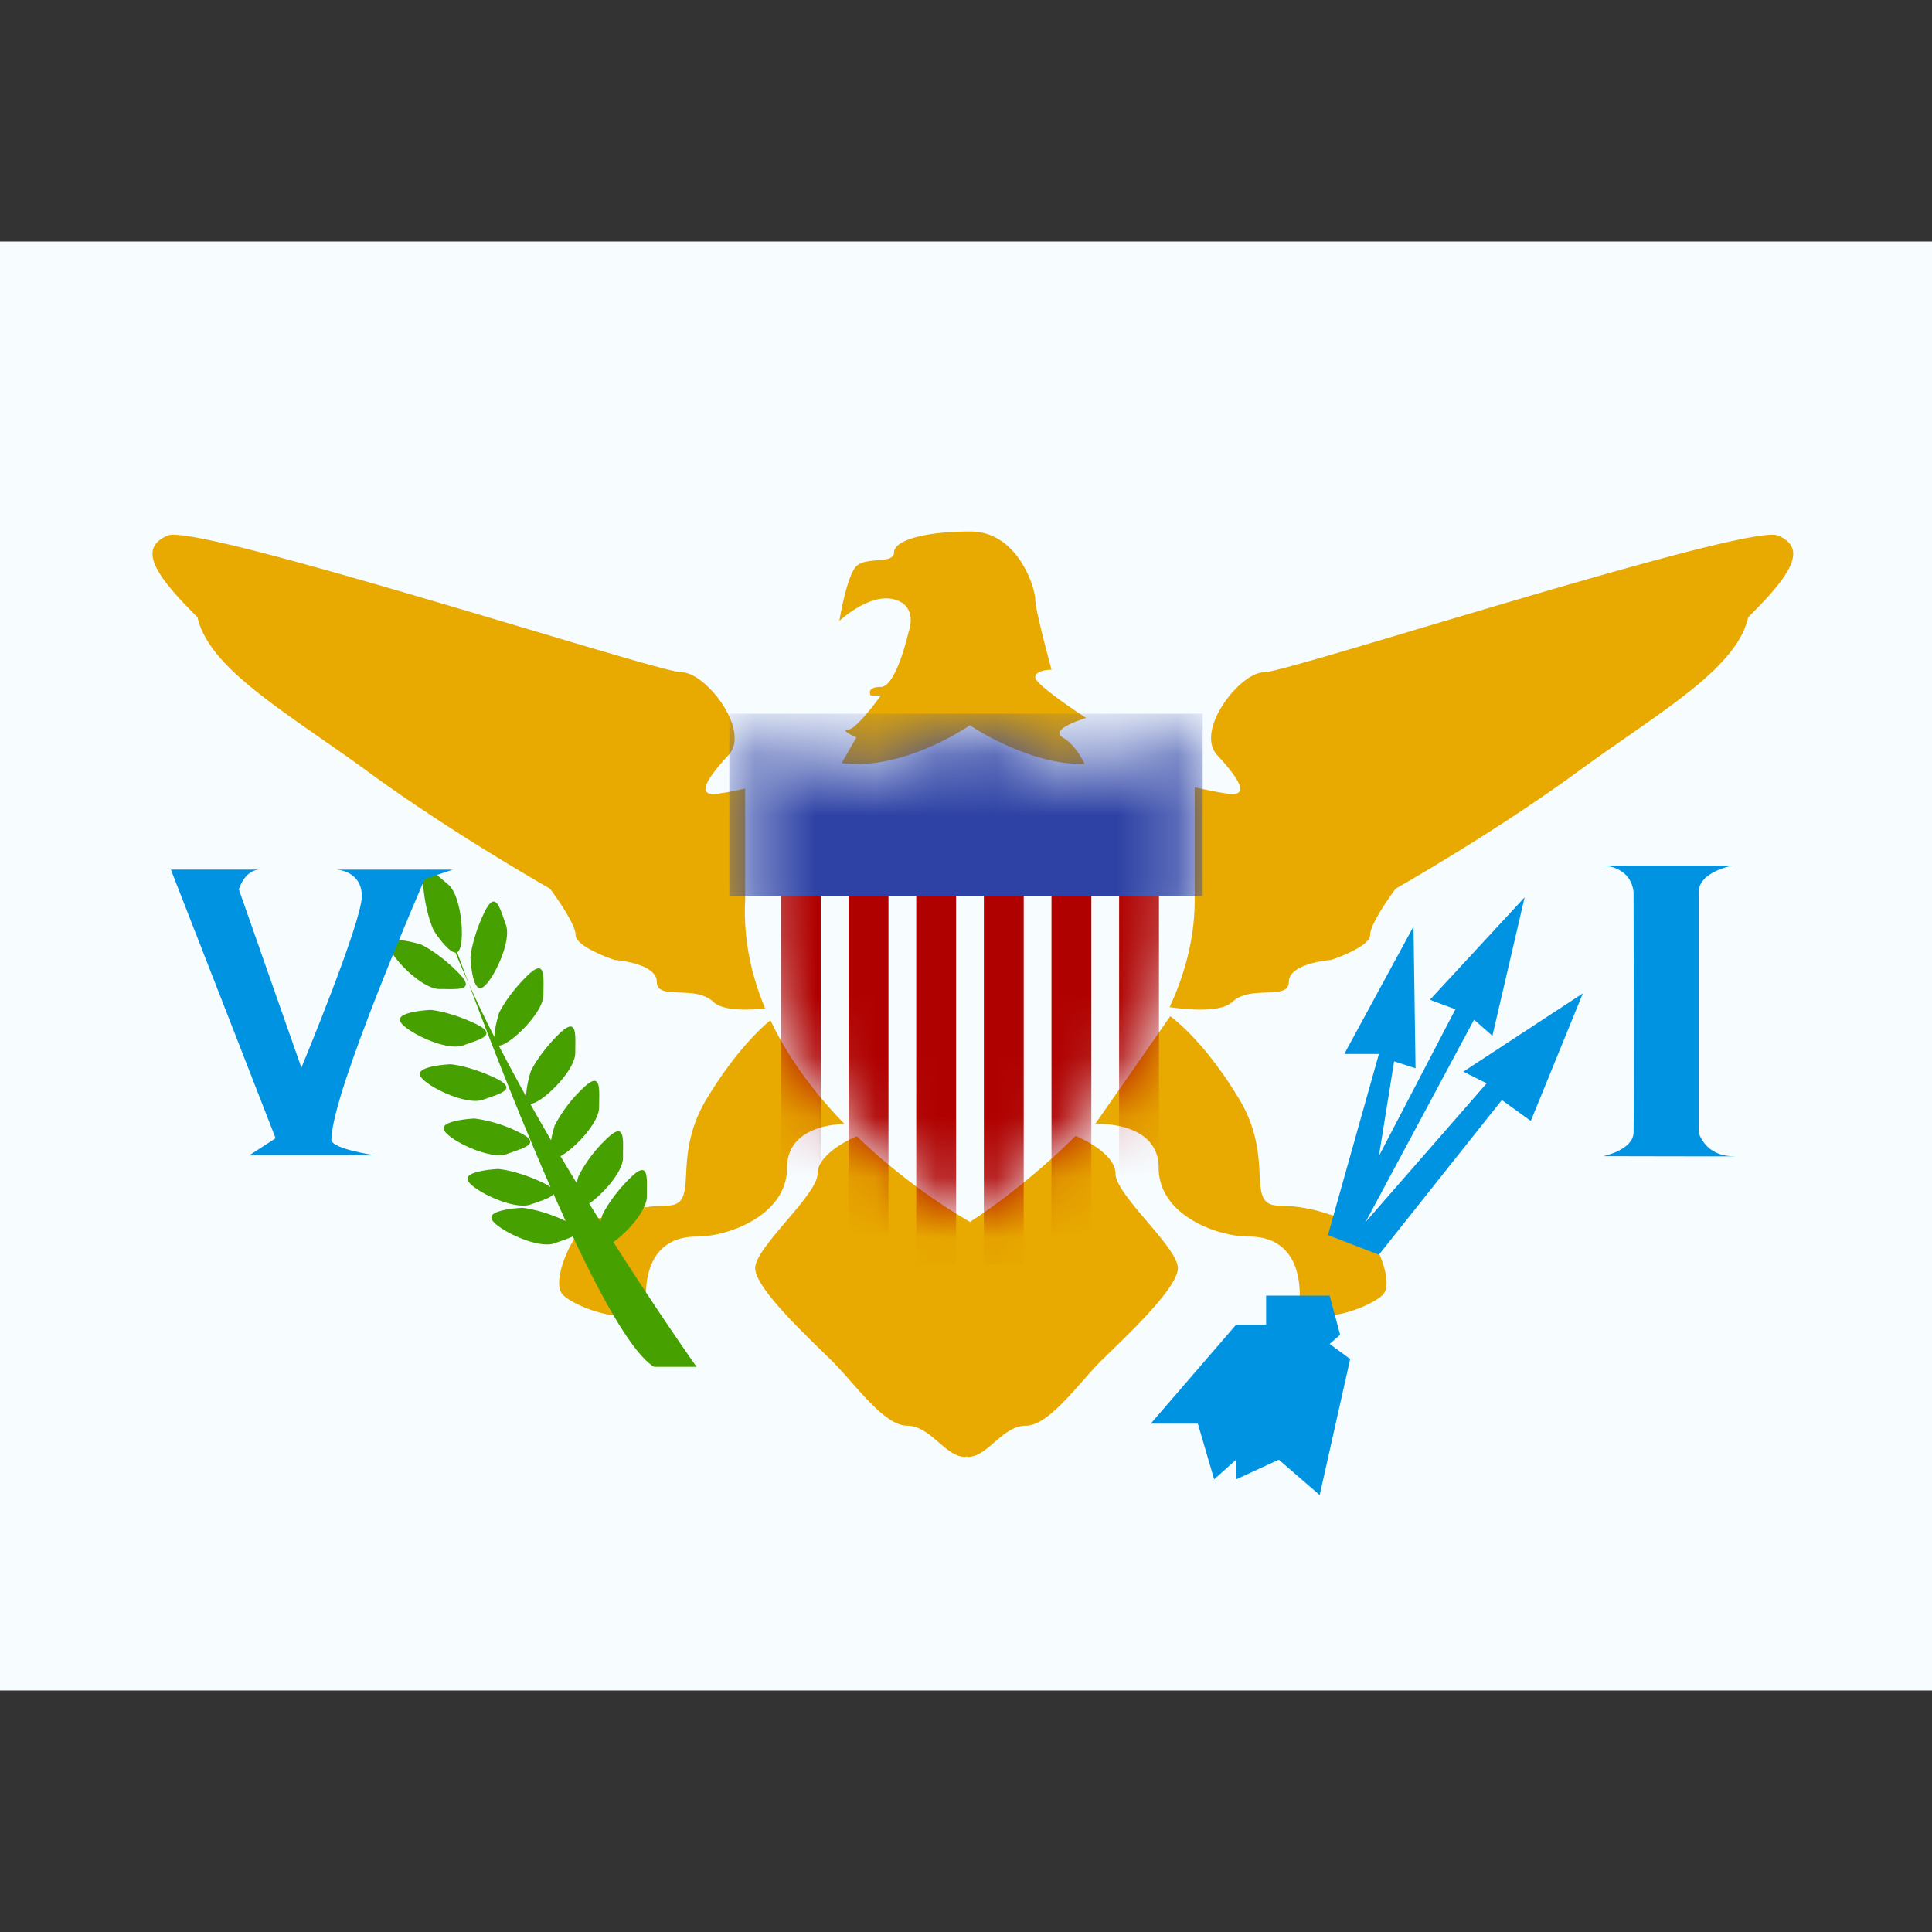
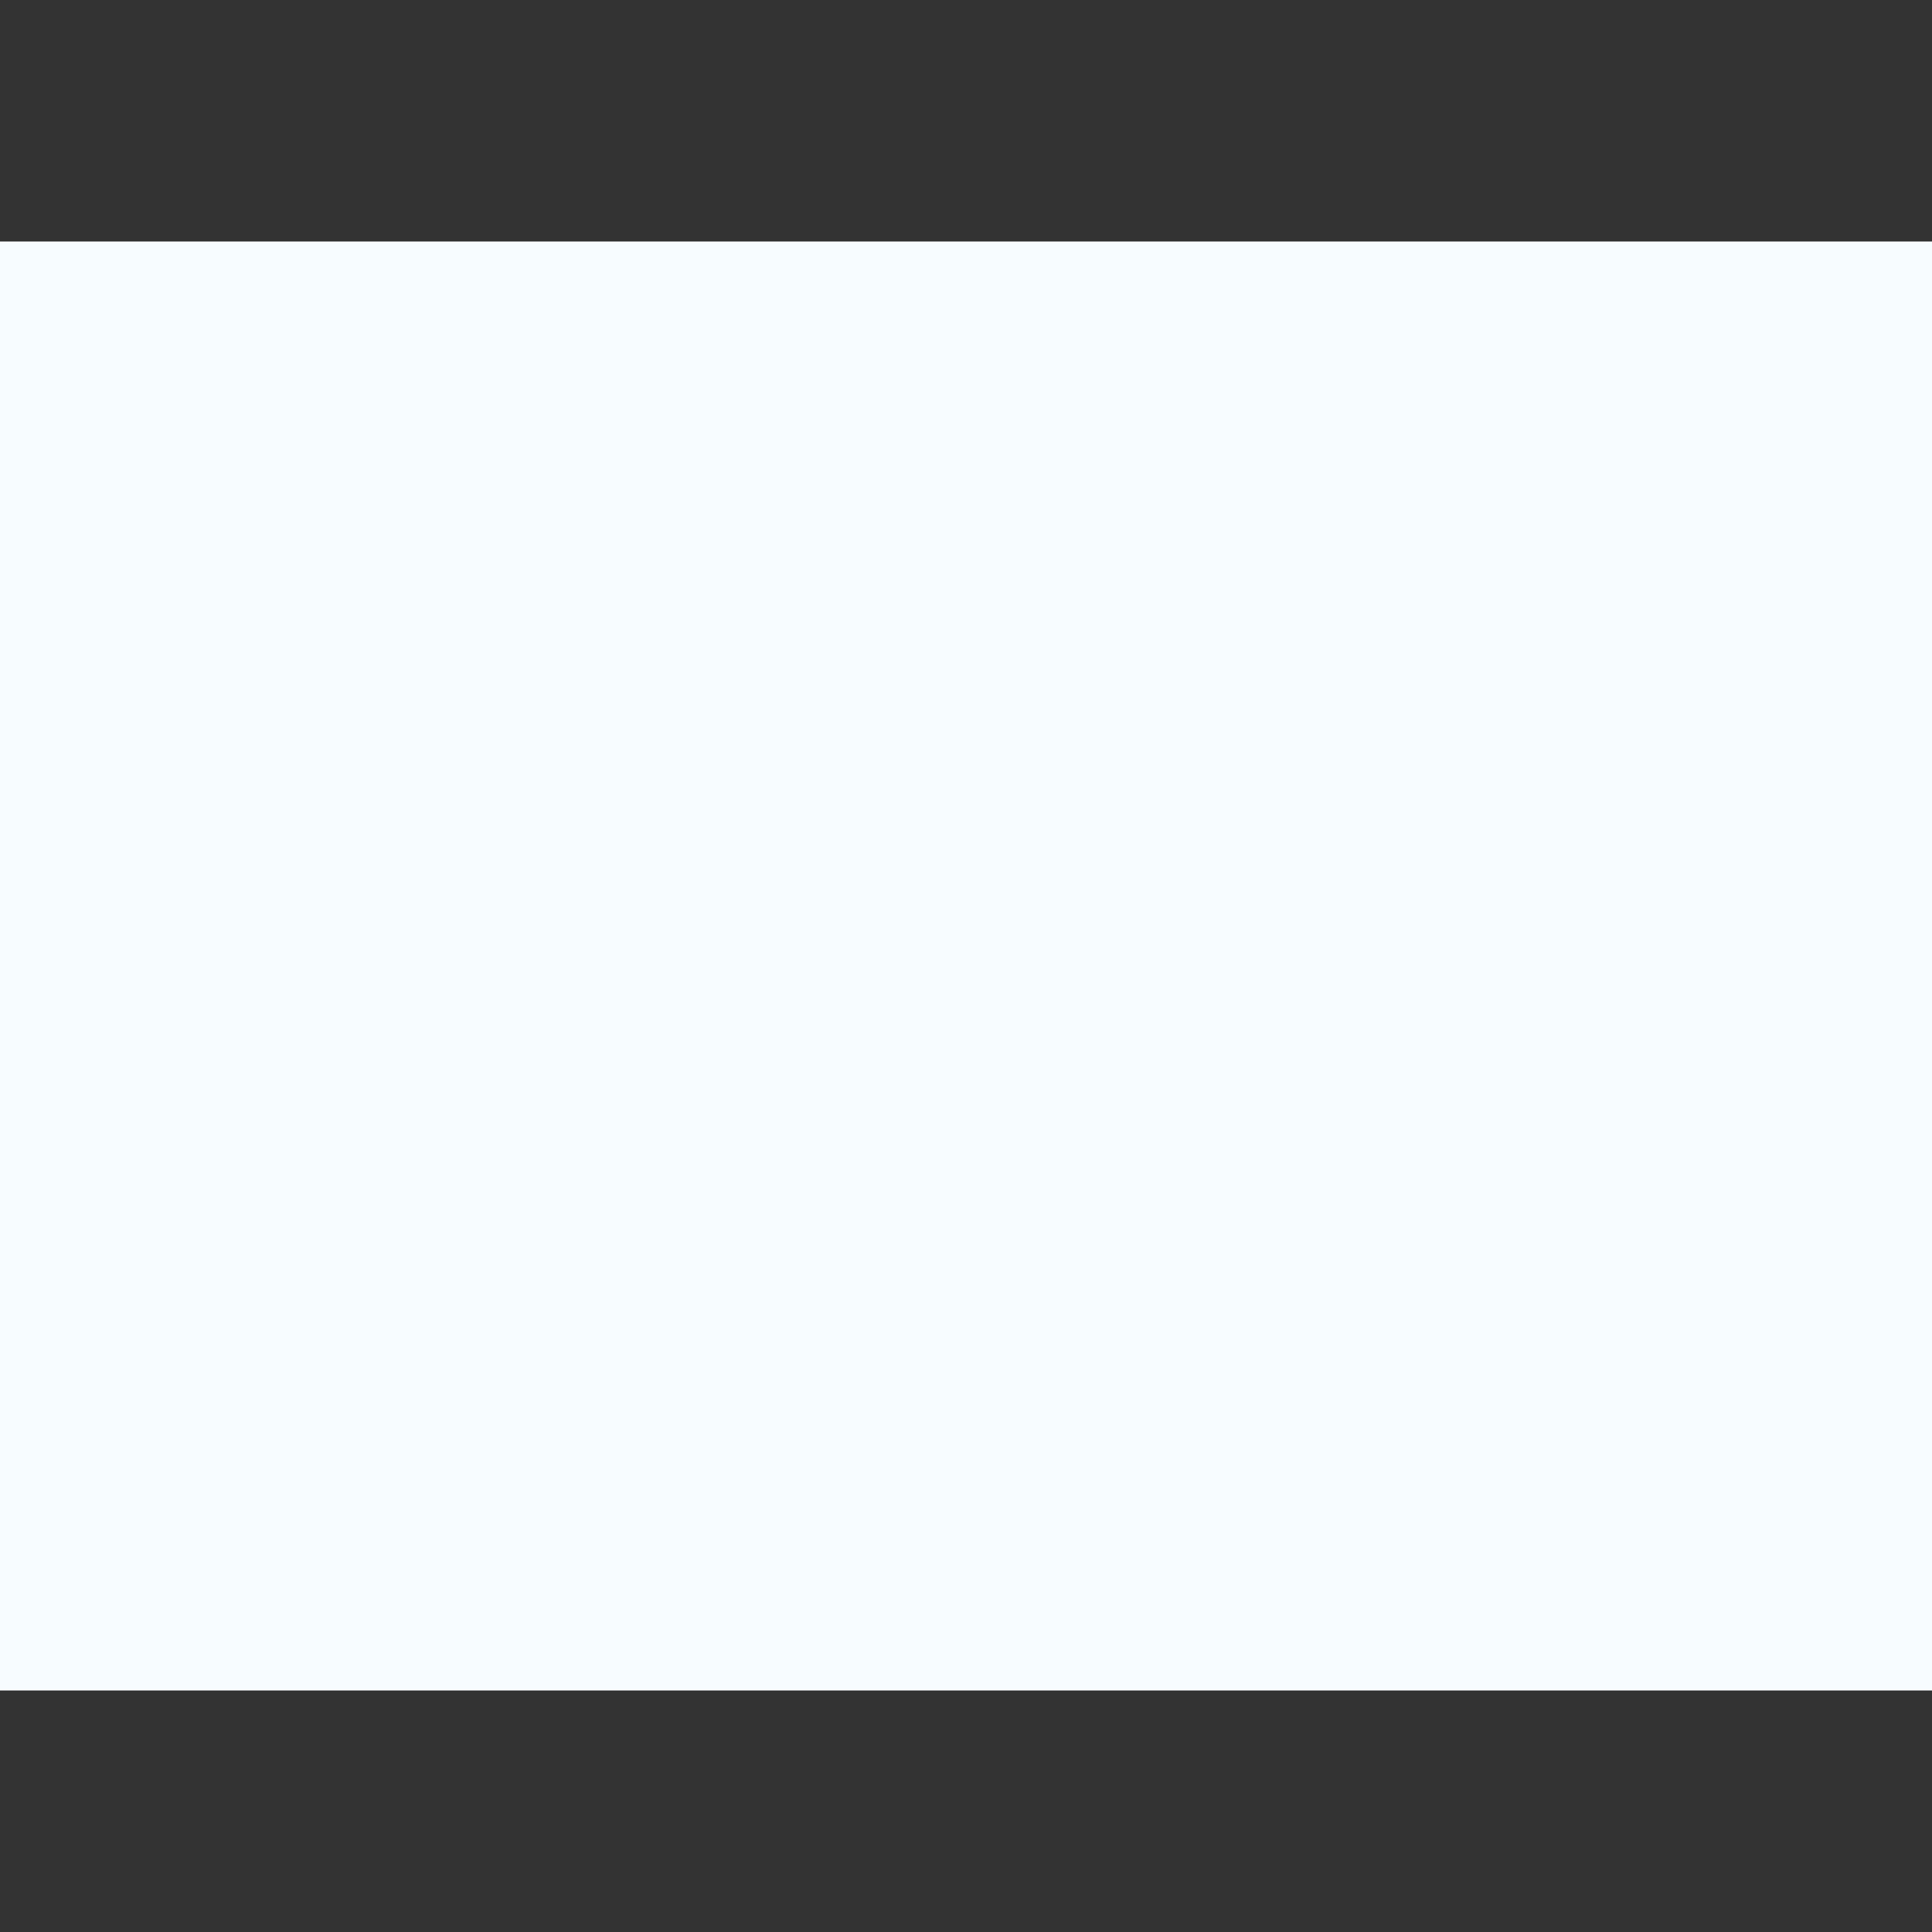
<svg xmlns="http://www.w3.org/2000/svg" fill="none" viewBox="0 0 32 32" id="Vi-Virgin-Islands-U.S.--Streamline-Flagpack.svg" height="24" width="24" stroke-width="1">
  <rect x="0" y="0" width="32" height="32" fill="#333333" stroke="none" />
  <desc>VI Virgin Islands U.S. Streamline Icon: https://streamlinehq.com</desc>
  <path fill="#F7FCFF" fill-rule="evenodd" d="M0 4v24h32V4H0Z" clip-rule="evenodd" />
  <mask id="a" width="32" height="24" x="0" y="4" maskUnits="userSpaceOnUse" style="mask-type:luminance">
-     <path fill="#fff" fill-rule="evenodd" d="M0 4v24h32V4H0Z" clip-rule="evenodd" />
-   </mask>
+     </mask>
  <g mask="url(#a)">
    <path fill="#E8AA00" fill-rule="evenodd" d="M17.602 12.215c.242.137.388.49.388.49h-4.088l.282-.49s-.282-.128-.14-.128c.141 0 .546-.568.546-.568h-.168s-.087-.142.168-.142c.256 0 .46-.914.46-.914s.168-.428-.242-.536c-.411-.108-.906.358-.906.358s.12-.745.282-.907c.075-.075.215-.087.343-.098.148-.012.28-.023.28-.128 0-.196.482-.349 1.268-.349.787 0 1.072.94 1.072 1.124 0 .184.27 1.165.27 1.165s-.27 0-.27.127c0 .126.843.673.843.673s-.63.185-.387.323ZM2.777 8.87c.314-.135 3.501.815 5.889 1.526 1.373.41 2.481.74 2.627.74.398 0 1.148.965.773 1.371-.375.406-.502.644-.25.644.25 0 1.516-.329 1.516-.329v3.772s-1.213.288-1.517 0c-.147-.14-.37-.148-.563-.155-.205-.008-.373-.014-.373-.176 0-.313-.699-.363-.699-.363s-.646-.213-.646-.414c0-.2-.424-.767-.424-.767s-1.612-.913-2.984-1.915c-.277-.203-.55-.393-.813-.576-1.035-.721-1.888-1.316-2.042-2.005-.716-.71-.988-1.142-.494-1.353Zm10.067 7.962s-.543.374-1.144 1.376c-.295.493-.32.927-.336 1.24-.018.325-.029.521-.325.521a2.6 2.6 0 0 0-.8.136 1.35 1.35 0 0 1-.369.076c-.274 0-.8 1.035-.537 1.275s1.366.621 1.366 0 .296-.974.835-.974c.539 0 1.502-.357 1.502-1.14 0-.783 1.05-.727 1.05-.727l-1.242-1.783Zm10.717-6.436c2.388-.711 5.575-1.661 5.889-1.526.494.212.222.644-.494 1.353-.154.69-1.007 1.284-2.043 2.005-.262.183-.535.373-.812.576-1.372 1.002-2.985 1.915-2.985 1.915s-.423.567-.423.768c0 .2-.646.413-.646.413s-.7.05-.7.363c0 .162-.167.168-.372.176-.192.007-.416.016-.563.155-.304.288-1.517 0-1.517 0v-3.772s1.266.329 1.517.329c.25 0 .124-.238-.251-.644s.375-1.371.773-1.371c.146 0 1.254-.33 2.627-.74Zm-4.178 6.436s.543.374 1.144 1.376c.296.493.32.927.336 1.24.018.325.029.521.325.521a2.6 2.6 0 0 1 .8.136c.14.041.257.076.369.076.274 0 .8 1.035.537 1.275s-1.366.621-1.366 0-.296-.974-.835-.974c-.54 0-1.502-.357-1.502-1.14 0-.783-1.05-.727-1.05-.727l1.242-1.783Zm-5.842 2.61c0-.345.61-.605.61-.605l1.834-.774.024.465.023-.465 1.835.774s.61.26.61.605c0 .173.258.479.517.784.258.303.515.606.515.777 0 .3-.696.978-1.117 1.386l-.154.15c-.096.096-.2.214-.308.337-.31.35-.651.738-.938.738-.202 0-.365.14-.522.275-.143.124-.281.242-.438.242a.032.032 0 0 1-.023-.01.036.036 0 0 1-.024.01c-.157 0-.294-.118-.438-.242-.157-.134-.32-.275-.522-.275-.287 0-.629-.388-.938-.738a7.354 7.354 0 0 0-.308-.336l-.154-.15c-.42-.41-1.117-1.086-1.117-1.387 0-.17.257-.474.515-.777.259-.305.518-.61.518-.784Z" clip-rule="evenodd" />
    <path fill="#46A000" fill-rule="evenodd" d="M7.01 14.673c.04.463.172.736.172.736s.231.364.362.368c.068.168.141.34.22.515.36.96.851 2.221 1.354 3.37a.806.806 0 0 0-.142-.08c-.421-.198-.723-.22-.723-.22s-.564.024-.506.184c.058.16.758.507 1.041.404l.096-.033c.13-.045.25-.087.284-.141l.2.447c-.419-.196-.72-.218-.72-.218s-.564.024-.505.184c.058.16.757.507 1.04.404l.096-.034c.079-.027.154-.053.208-.08.507 1.08.996 1.942 1.345 2.16h.705s-.61-.86-1.377-2.066c.232-.164.554-.526.554-.754v-.101c.005-.266.01-.493-.283-.201-.329.328-.453.604-.453.604s-.015.047-.032.114a57.98 57.98 0 0 1-.187-.3c.232-.162.56-.529.56-.759v-.1c.005-.267.009-.493-.283-.202a2.293 2.293 0 0 0-.453.604s-.016.049-.032.116a49.05 49.05 0 0 1-.268-.444c.227-.12.64-.55.64-.809l.001-.101c.005-.266.009-.493-.283-.201a2.294 2.294 0 0 0-.454.604s-.037.118-.06.243c-.116-.2-.232-.402-.346-.605h.011c.17 0 .736-.538.736-.84l.001-.1c.004-.267.008-.493-.284-.202-.329.328-.453.604-.453.604s-.084.265-.075.423c-.157-.283-.31-.567-.456-.848h.004c.17 0 .736-.538.736-.84l.001-.102c.004-.266.008-.492-.284-.2-.329.328-.453.604-.453.604s-.075.238-.076.397c-.152-.3-.296-.597-.425-.885l-.193-.52a.063.063 0 0 0 .023-.017c.11-.13.06-.91-.17-1.104a6.352 6.352 0 0 1-.077-.066c-.201-.174-.372-.323-.337.088Zm.782 1.184s.023-.302.22-.723c.174-.373.248-.16.335.092.01.032.022.064.033.095.104.284-.244.983-.404 1.042-.16.058-.184-.506-.184-.506Zm.788 2.889a2.295 2.295 0 0 0-.722-.22s-.564.025-.506.185c.058.16.757.507 1.041.404l.095-.034c.252-.087.466-.16.092-.335Zm-1.118-1.119s.302.023.723.22c.374.174.16.248-.092.335l-.095.033c-.284.104-.983-.244-1.041-.404-.059-.16.505-.184.505-.184Zm.394-.68c-.421-.197-.723-.22-.723-.22s-.564.024-.506.184c.058.16.758.508 1.041.405l.096-.034c.251-.087.465-.16.092-.335Zm-.881-1.302s.276.124.604.453c.292.292.065.288-.201.284l-.101-.001c-.302 0-.84-.566-.84-.736 0-.17.538 0 .538 0Z" clip-rule="evenodd" />
    <path fill="#0093E1" fill-rule="evenodd" d="M28.692 14.338h-2.138s.453 0 .503.438c0 0 .01 3.694 0 3.984-.01.29-.503.39-.503.39s2.593.007 2.138 0c-.456-.009-.556-.39-.556-.39v-3.984c0-.337.556-.438.556-.438ZM4.565 18.853c-.242-.625-1.735-4.45-1.735-4.45h1.478c-.257 0-.352.328-.352.328l1.036 2.953s1.001-2.411 1.001-2.839c0-.427-.42-.441-.42-.441h1.928l-.466.155s-1.542 3.537-1.542 4.294c-.074.168.71.28.71.28h-2.07l.432-.28Zm17.701-1.397 1.146-2.11.034 2.348-.355-.115-.252 1.568 1.267-2.43-.422-.158 1.569-1.697-.534 2.294-.304-.267-1.797 3.352 2.006-2.298-.387-.193 1.98-1.297-.862 2.113-.48-.346-2.036 2.562-.844-.325.844-3h-.572Zm-.661 4.004h-.634v.482h-.498L19.06 23.58h.78l.27.923.363-.326v.326l.708-.326.677.586.505-2.253-.34-.25.174-.152-.174-.648h-.418Z" clip-rule="evenodd" />
-     <path fill="#F7FCFF" fill-rule="evenodd" d="M12.343 12.013s.931.642 1.862.642c.93 0 1.86-.642 1.86-.642s.931.642 1.862.642c.93 0 1.861-.642 1.861-.642v2.9c0 3-3.722 5.325-3.722 5.325s-3.903-2.135-3.723-5.36v-2.865Z" clip-rule="evenodd" />
    <mask id="b" width="8" height="9" x="12" y="12" maskUnits="userSpaceOnUse" style="mask-type:luminance">
-       <path fill="#fff" fill-rule="evenodd" d="M12.343 12.013s.931.642 1.862.642c.93 0 1.86-.642 1.86-.642s.931.642 1.862.642c.93 0 1.861-.642 1.861-.642v2.9c0 3-3.722 5.325-3.722 5.325s-3.903-2.135-3.723-5.36v-2.865Z" clip-rule="evenodd" />
-     </mask>
+       </mask>
    <g mask="url(#b)">
      <path fill="#2E42A5" fill-rule="evenodd" d="M12.08 11.82h7.84v3.02h-7.84v-3.02Z" clip-rule="evenodd" />
-       <path fill="#AF0100" fill-rule="evenodd" d="M13.595 14.84h-.659v6.104h.66V14.84Zm1.12 0h-.659v6.104h.66V14.84Zm.461 0h.66v6.104h-.66V14.84Zm1.78 0h-.66v6.104h.66V14.84Zm.46 0h.66v6.104h-.66V14.84Zm1.78 0h-.66v6.104h.66V14.84Z" clip-rule="evenodd" />
    </g>
  </g>
</svg>